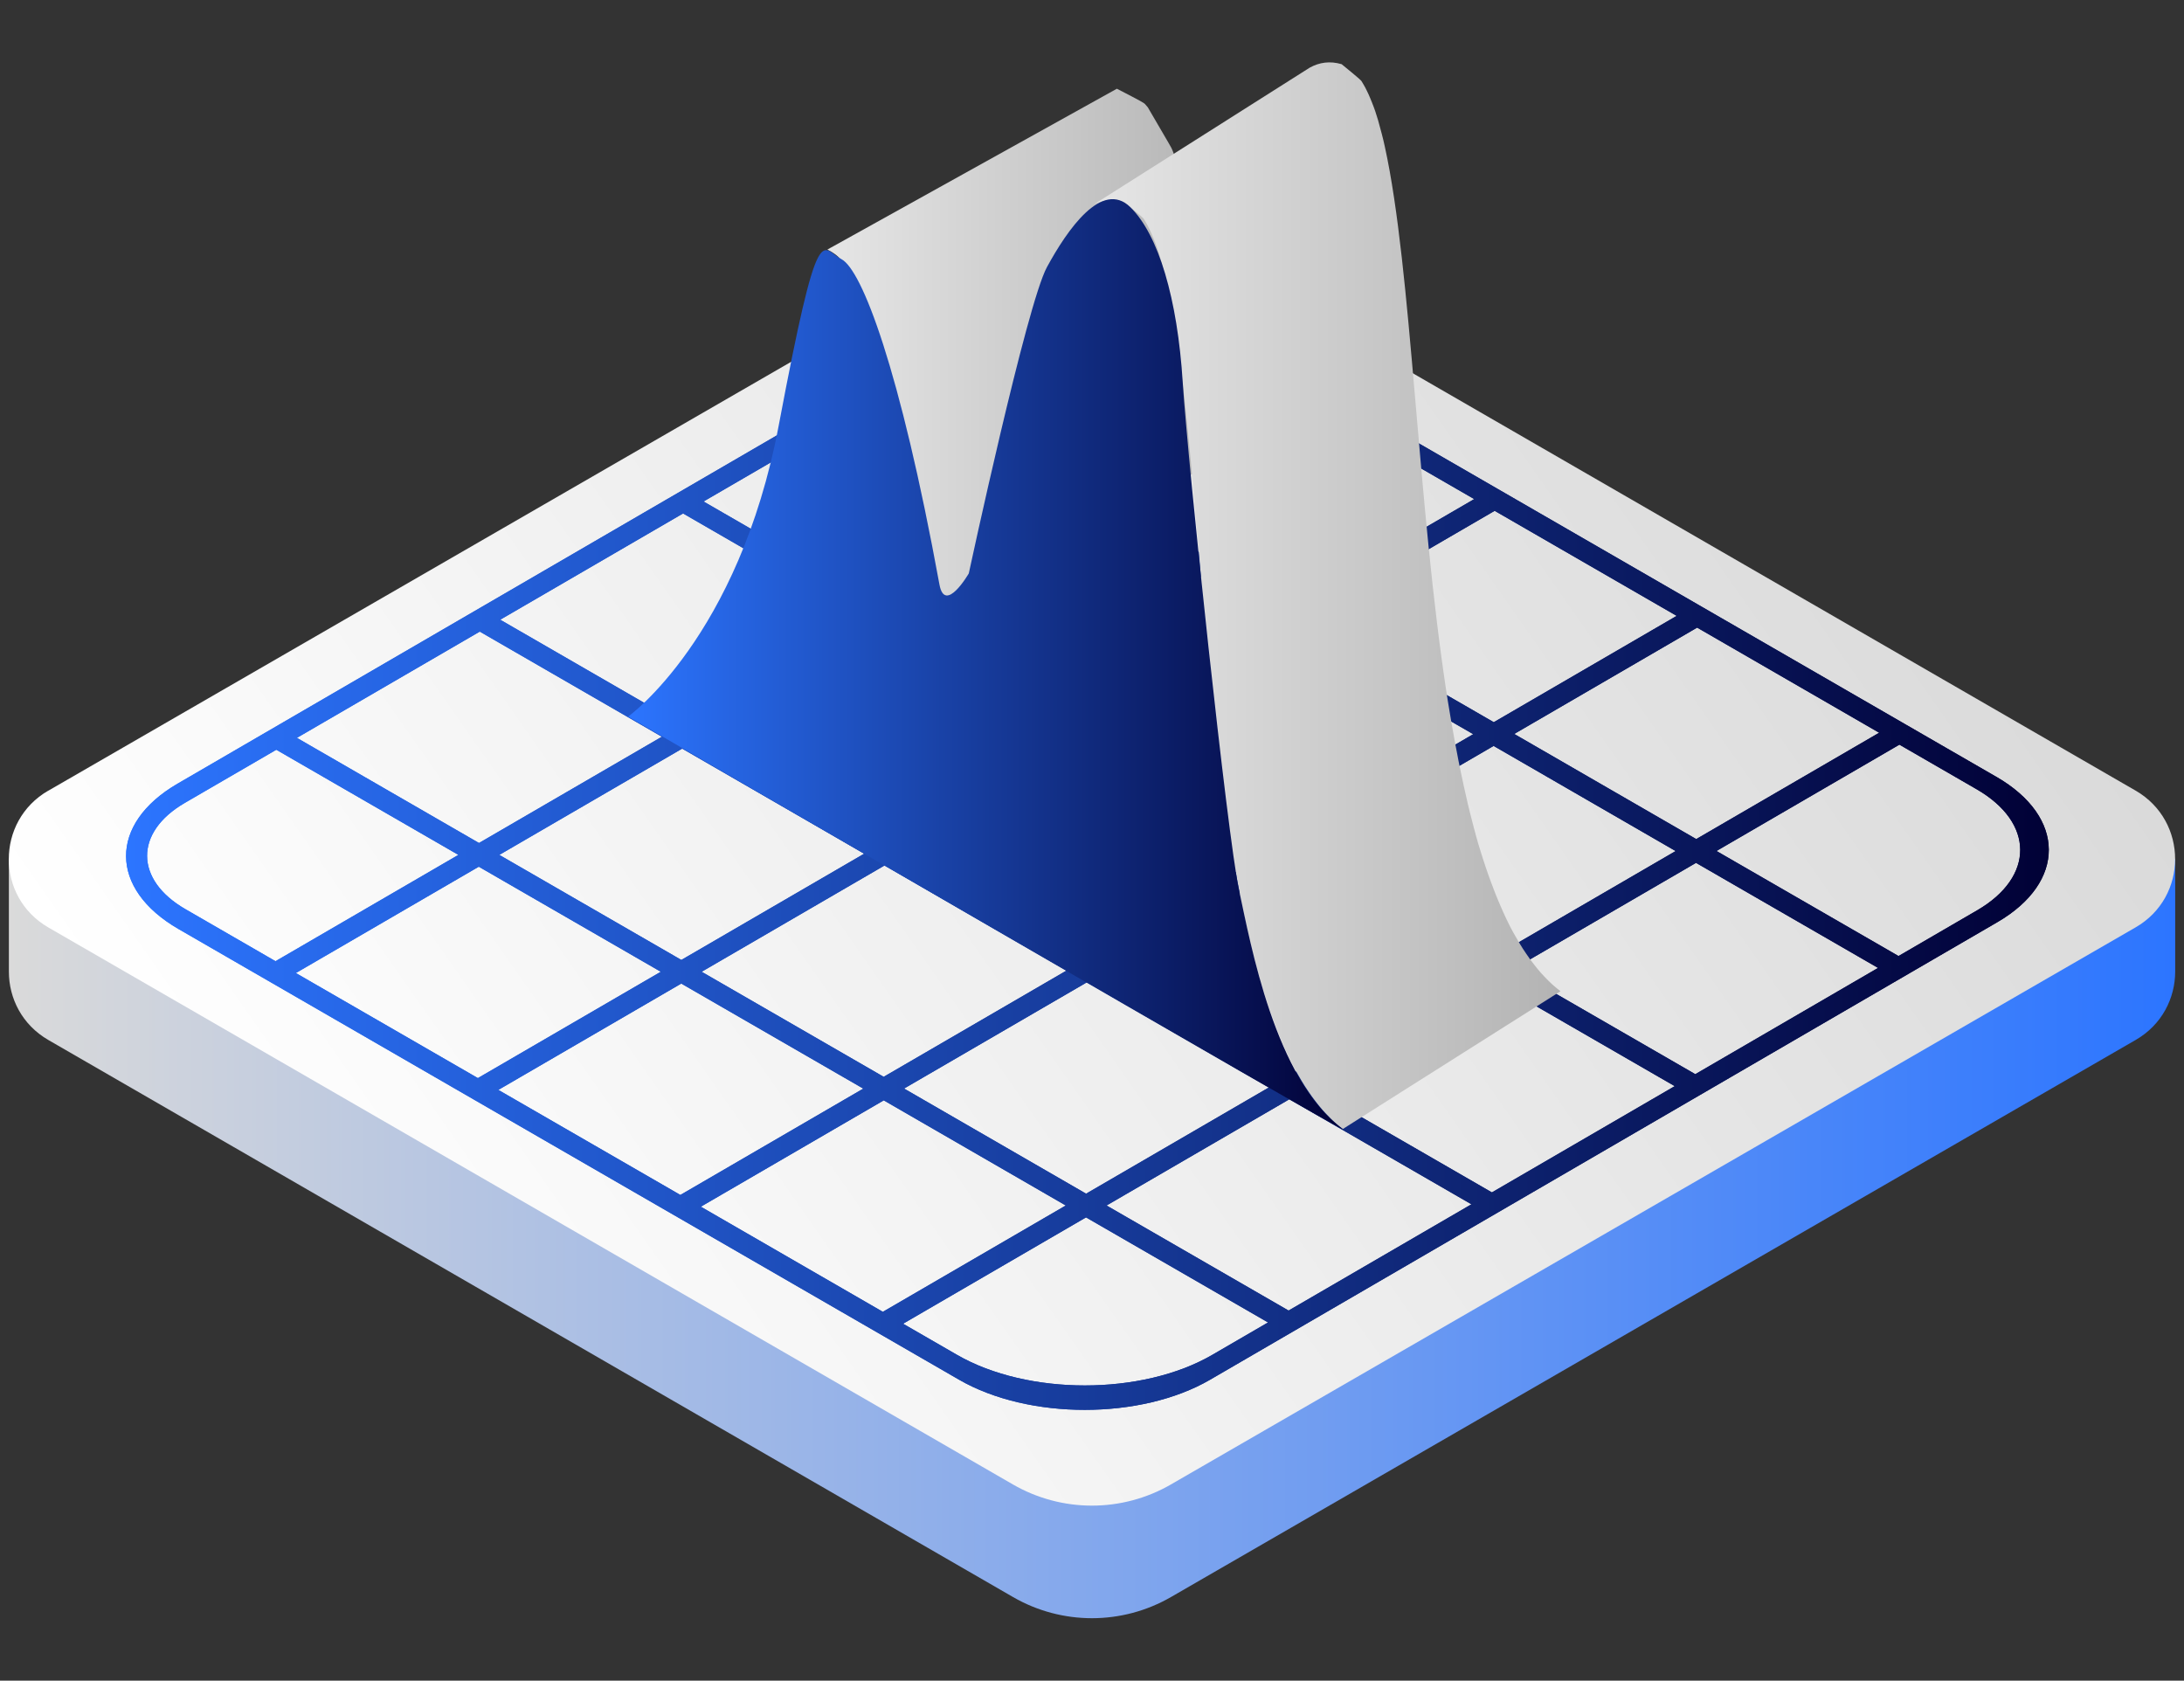
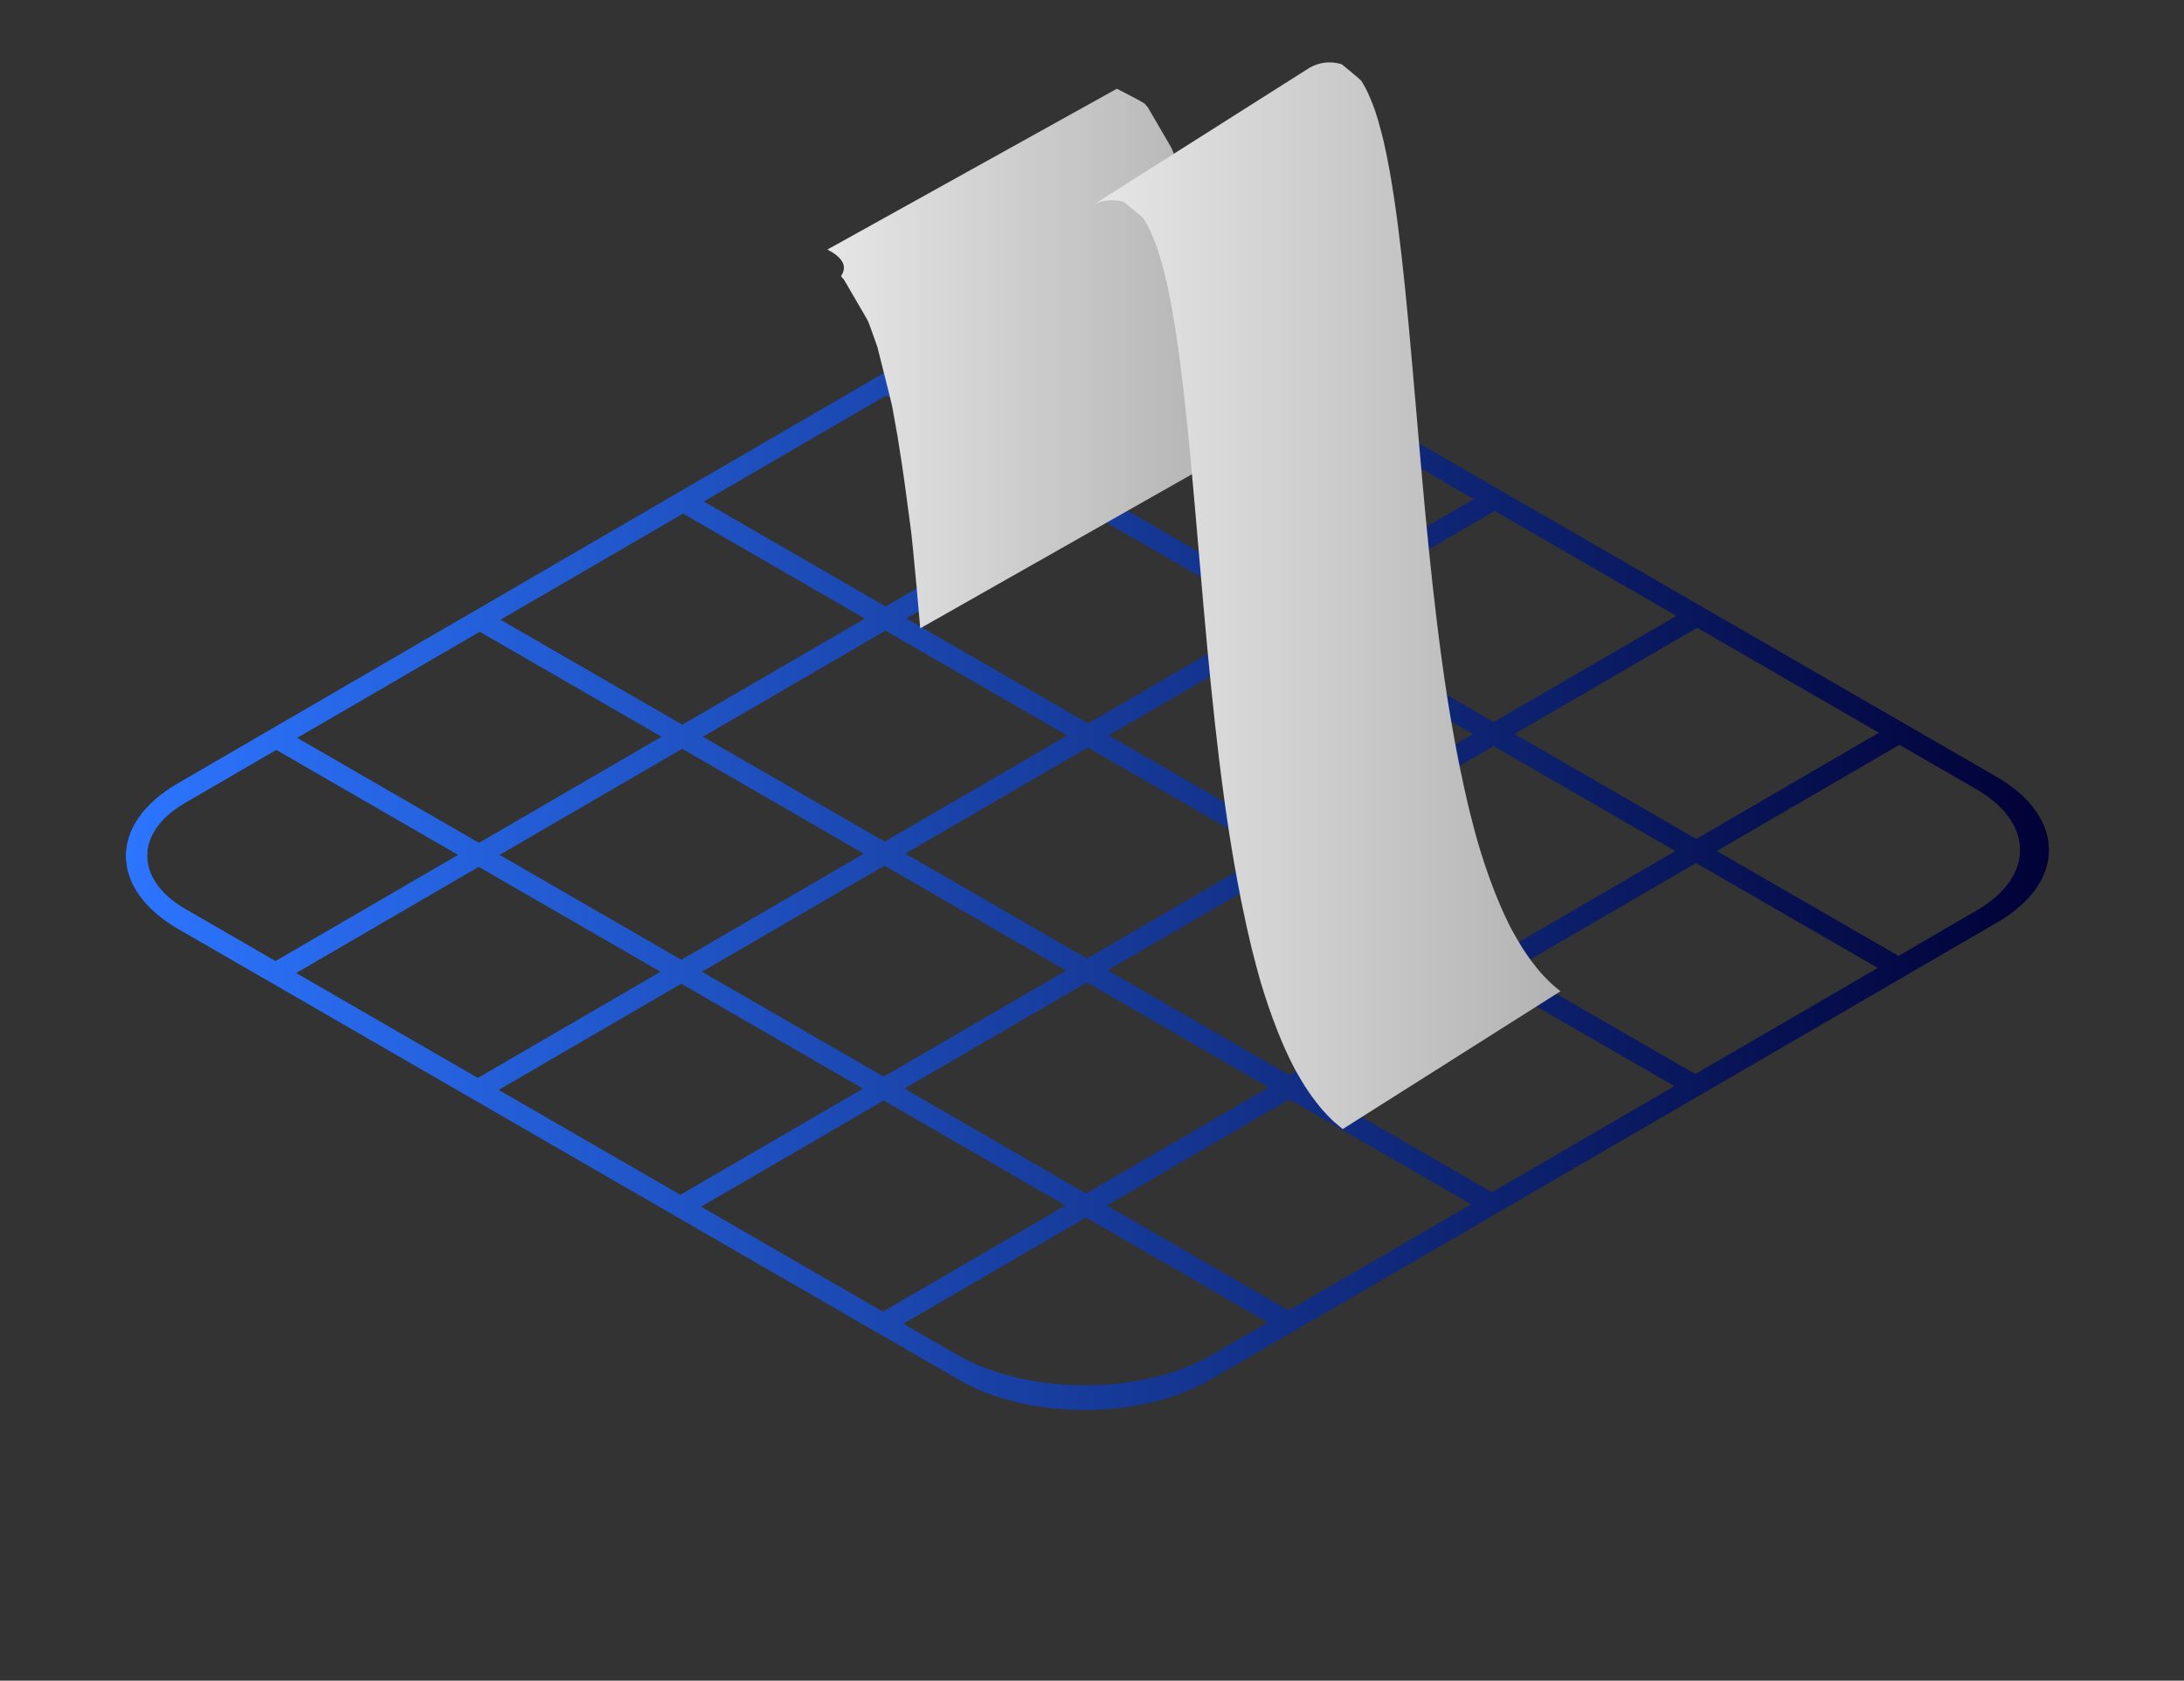
<svg xmlns="http://www.w3.org/2000/svg" xmlns:xlink="http://www.w3.org/1999/xlink" id="items" viewBox="0 0 290.25 223.33">
  <rect x="0" y="0" width="290.25" height="223.33" fill="#333333" stroke="none" />
  <defs>
    <style>.cls-1{fill:url(#Dégradé_sans_nom_2);}.cls-2{fill:url(#Dégradé_sans_nom_8-2);}.cls-3{fill:url(#Dégradé_sans_nom_152-2);}.cls-4{isolation:isolate;}.cls-5{fill:url(#Dégradé_sans_nom_152);}.cls-6{fill:url(#Dégradé_sans_nom_8);}.cls-7{fill:url(#Dégradé_sans_nom_32);}</style>
    <linearGradient id="Dégradé_sans_nom_32" x1="1.18" y1="129.11" x2="289.07" y2="129.11" gradientUnits="userSpaceOnUse">
      <stop offset="0" stop-color="#dadada" />
      <stop offset="1" stop-color="#2c75ff" />
    </linearGradient>
    <linearGradient id="Dégradé_sans_nom_2" x1="243.28" y1="45.43" x2="46.97" y2="182.89" gradientUnits="userSpaceOnUse">
      <stop offset="0" stop-color="#dadada" />
      <stop offset="1" stop-color="#fff" />
    </linearGradient>
    <linearGradient id="Dégradé_sans_nom_8" x1="16.75" y1="113.34" x2="272.29" y2="113.34" gradientUnits="userSpaceOnUse">
      <stop offset="0" stop-color="#2c75ff" />
      <stop offset="1" stop-color="#010136" />
    </linearGradient>
    <linearGradient id="Dégradé_sans_nom_152" x1="109.96" y1="47.65" x2="162.69" y2="47.65" gradientUnits="userSpaceOnUse">
      <stop offset="0" stop-color="#e6e6e6" />
      <stop offset="1" stop-color="#b3b3b3" />
    </linearGradient>
    <linearGradient id="Dégradé_sans_nom_152-2" x1="145.47" y1="79.17" x2="207.39" y2="79.17" xlink:href="#Dégradé_sans_nom_152" />
    <linearGradient id="Dégradé_sans_nom_8-2" x1="83.47" y1="88.28" x2="178.53" y2="88.28" xlink:href="#Dégradé_sans_nom_8" />
  </defs>
  <g id="Application">
    <g>
-       <path class="cls-7" d="M273.67,114.16L155.63,46.01c-6.49-3.75-14.49-3.75-20.99,0L16.58,114.16H1.18v14.96h0c0,3.53,1.75,7.06,5.25,9.08l128.2,74.02c6.49,3.75,14.49,3.75,20.99,0l128.21-74.03c3.5-2.02,5.24-5.55,5.25-9.08h0v-14.96h-15.4Z" />
-       <path class="cls-1" d="M6.42,105.07L134.64,31.05c6.49-3.75,14.49-3.75,20.99,0l128.19,74.01c7,4.04,7,14.14,0,18.17l-128.21,74.03c-6.49,3.75-14.49,3.75-20.99,0L6.42,123.24c-7-4.04-7-14.14,0-18.18Z" />
-     </g>
+       </g>
  </g>
  <g>
    <path class="cls-6" d="M265.32,103.23c9.24,5.34,9.29,13.99,.11,19.32l-104.61,60.79c-9.19,5.34-24.11,5.34-33.36,0L23.72,123.45c-9.25-5.34-9.29-13.99-.11-19.32l104.61-60.79c9.18-5.34,24.11-5.34,33.36,0l103.75,59.9ZM36.61,127.73l24.31-14.13-24.2-13.97-12.17,7.07c-6.7,3.9-6.66,10.21,.09,14.11l11.98,6.92m108.1-62.82l24.31-14.13-8.66-5c-8.58-4.95-22.44-4.95-30.97,0l-8.87,5.16,24.2,13.97m-54.05,31.41l24.3-14.12-24.2-13.97-24.3,14.12,24.2,13.97m-27.02,15.7l24.3-14.12-24.2-13.97-24.3,14.12,24.2,13.97m53.67,62.3l24.31-14.13-24.19-13.97-24.31,14.13,24.19,13.97m.37-93.71l24.3-14.12-24.2-13.97-24.3,14.12,24.2,13.97m107.73,30.89l24.31-14.13-24.19-13.97-24.31,14.13,24.19,13.97m-135.01,47.29l24.31-14.13-24.19-13.96-24.31,14.13,24.19,13.96m80.95-15.88l24.3-14.12-24.19-13.97-24.3,14.12,24.19,13.97m27.15-46.94l24.31-14.13-24.19-13.96-24.31,14.13,24.19,13.96M63.51,143.26l24.31-14.13-24.19-13.96-24.31,14.13,24.19,13.96m97.61,36.77l7.4-4.3-24.19-13.96-24.31,14.13,7.16,4.13c9.4,5.43,24.6,5.43,33.94,0m-16.78-21.41l24.3-14.12-24.19-13.97-24.3,14.12,24.19,13.97m107.97-31.58l10.46-6.08c7.65-4.45,7.61-11.65-.09-16.09l-10.25-5.92-24.31,14.13,24.19,13.96m-80.7-46.59l24.31-14.13-24.19-13.96-24.31,14.13,24.19,13.96m-27.15,46.94l24.3-14.12-24.19-13.96-24.3,14.12,24.19,13.96m-27.02,15.7l24.3-14.12-24.19-13.96-24.3,14.12,24.19,13.96m80.83,15.36l24.3-14.12-24.19-13.96-24.3,14.12,24.19,13.96m-80.7-46.59l24.3-14.12-24.19-13.96-24.3,14.12,24.19,13.96m-27.02,15.7l24.3-14.12-24.19-13.96-24.3,14.12,24.19,13.96m80.7,46.59l24.3-14.12-24.19-13.96-24.3,14.12,24.19,13.96m27.15-46.94l24.29-14.12-24.19-13.97-24.29,14.12,24.19,13.97m-26.9-15.53l24.29-14.12-24.19-13.96-24.29,14.12,24.19,13.96m53.8,31.06l24.29-14.12-24.19-13.96-24.29,14.12,24.19,13.96m-80.7-46.59l24.29-14.12-24.19-13.96-24.29,14.12,24.19,13.96" />
    <g class="cls-4">
      <path class="cls-6" d="M265.32,103.23c9.24,5.34,9.29,13.99,.11,19.32l-104.61,60.79c-9.19,5.34-24.11,5.34-33.36,0L23.72,123.45c-9.25-5.34-9.29-13.99-.11-19.32l104.61-60.79c9.18-5.34,24.11-5.34,33.36,0l103.75,59.9ZM36.61,127.73l24.31-14.13-24.2-13.97-12.17,7.07c-6.7,3.9-6.66,10.21,.09,14.11l11.98,6.92m108.1-62.82l24.31-14.13-8.66-5c-8.58-4.95-22.44-4.95-30.97,0l-8.87,5.16,24.2,13.97m-54.05,31.41l24.3-14.12-24.2-13.97-24.3,14.12,24.2,13.97m-27.02,15.7l24.3-14.12-24.2-13.97-24.3,14.12,24.2,13.97m53.67,62.3l24.31-14.13-24.19-13.97-24.31,14.13,24.19,13.97m.37-93.71l24.3-14.12-24.2-13.97-24.3,14.12,24.2,13.97m107.73,30.89l24.31-14.13-24.19-13.97-24.31,14.13,24.19,13.97m-135.01,47.29l24.31-14.13-24.19-13.96-24.31,14.13,24.19,13.96m80.95-15.88l24.3-14.12-24.19-13.97-24.3,14.12,24.19,13.97m27.15-46.94l24.31-14.13-24.19-13.96-24.31,14.13,24.19,13.96M63.51,143.26l24.31-14.13-24.19-13.96-24.31,14.13,24.19,13.96m97.61,36.77l7.4-4.3-24.19-13.96-24.31,14.13,7.16,4.13c9.4,5.43,24.6,5.43,33.94,0m-16.78-21.41l24.3-14.12-24.19-13.97-24.3,14.12,24.19,13.97m107.97-31.58l10.46-6.08c7.65-4.45,7.61-11.65-.09-16.09l-10.25-5.92-24.31,14.13,24.19,13.96m-80.7-46.59l24.31-14.13-24.19-13.96-24.31,14.13,24.19,13.96m-27.15,46.94l24.3-14.12-24.19-13.96-24.3,14.12,24.19,13.96m-27.02,15.7l24.3-14.12-24.19-13.96-24.3,14.12,24.19,13.96m80.83,15.36l24.3-14.12-24.19-13.96-24.3,14.12,24.19,13.96m-80.7-46.59l24.3-14.12-24.19-13.96-24.3,14.12,24.19,13.96m-27.02,15.7l24.3-14.12-24.19-13.96-24.3,14.12,24.19,13.96m80.7,46.59l24.3-14.12-24.19-13.96-24.3,14.12,24.19,13.96m27.15-46.94l24.29-14.12-24.19-13.97-24.29,14.12,24.19,13.97m-26.9-15.53l24.29-14.12-24.19-13.96-24.29,14.12,24.19,13.96m53.8,31.06l24.29-14.12-24.19-13.96-24.29,14.12,24.19,13.96m-80.7-46.59l24.29-14.12-24.19-13.96-24.29,14.12,24.19,13.96" />
    </g>
  </g>
  <g>
    <path class="cls-5" d="M161.34,46.75c-.03-.24-.07-.48-.1-.72-.05-.39-.11-.79-.16-1.19-.02-.14-.04-.29-.06-.44-.03-.22-.06-.45-.09-.68-.06-.45-.12-.9-.18-1.36-.05-.4-.11-.8-.3-2.16-.04-.27-.08-.54-.16-1.09-.05-.34-.1-.69-.62-3.98-.03-.17-.06-.34-.68-3.79-.03-.13-.05-.27-.09-.46-.03-.15-.06-.3-1.92-7.68-.04-.14-.09-.27-1.08-3.02-.05-.13-.1-.25-.16-.39-.05-.13-.11-.25-3.2-5.53l-19.24,10.68,19.24-10.68c-.1-.12-.2-.24-.38-.44-.1-.11-.2-.22-3.73-2.03l-38.47,21.37c3.53,1.81,1.72,3.45,1.82,3.56,.18,.2,.28,.32,.38,.44h0c3.09,5.27,3.14,5.4,3.2,5.53,.06,.14,.11,.26,.16,.39,.99,2.75,1.03,2.89,1.08,3.02,1.86,7.38,1.89,7.53,1.92,7.68,.04,.2,.07,.33,.09,.46,.63,3.45,.65,3.62,.68,3.79,.52,3.29,.57,3.64,.62,3.98,.08,.55,.12,.82,.16,1.09,.19,1.35,.25,1.76,.3,2.16,.06,.46,.12,.91,.18,1.36,.03,.23,.06,.45,.09,.68,.02,.15,.04,.29,.06,.44,.05,.4,.11,.8,.16,1.19,.03,.24,.07,.48,.1,.72,.41,2.87,1.32,13.72,1.34,13.84l40.39-22.9c-.02-.13-.93-10.98-1.34-13.84Z" />
    <path class="cls-3" d="M207.39,131.72l-28.94,18.31c-.17-.14-.35-.27-.55-.44-.17-.15-.35-.29-.55-.47-.16-.15-.33-.3-.52-.5-.16-.16-.32-.31-.51-.52-.16-.17-.32-.33-.51-.55-.14-.17-.29-.34-.49-.58-.14-.18-.28-.35-.48-.61-.14-.18-.28-.37-.48-.64-.13-.19-.26-.38-.46-.66-.13-.2-.26-.4-.46-.69-.12-.2-.25-.41-.44-.71-.12-.21-.24-.42-.43-.74-.12-.21-.24-.43-.43-.75-.12-.22-.23-.44-.41-.79-.11-.22-.23-.45-.39-.79-.11-.23-.22-.46-.39-.83-.11-.24-.22-.47-.38-.85-.11-.24-.22-.49-.37-.87-.11-.25-.21-.5-.37-.91-.1-.25-.2-.5-.35-.91-.1-.25-.2-.51-.35-.92-.1-.27-.2-.53-.34-.95-.1-.27-.19-.55-.33-.96-.09-.28-.19-.57-.32-.97-.09-.29-.19-.58-.32-1.02-.09-.29-.17-.58-.31-1.01-.09-.3-.17-.61-.29-1.03-.09-.31-.17-.63-.27-1-.09-.32-.17-.65-.28-1.09-.09-.32-.17-.65-.27-1.04-.08-.33-.16-.67-.27-1.12-.08-.33-.15-.68-.25-1.1-.09-.34-.16-.69-.26-1.14-.08-.34-.15-.7-.24-1.14-.08-.34-.15-.69-.25-1.17-.07-.34-.14-.68-.24-1.17-.07-.34-.13-.7-.22-1.16-.08-.37-.14-.73-.23-1.18-.07-.38-.13-.75-.21-1.2-.08-.38-.14-.75-.22-1.2-.07-.39-.13-.76-.21-1.23-.07-.39-.12-.77-.2-1.21-.07-.4-.12-.79-.2-1.23-4-25.72-4.69-56.8-8.29-73.16-.05-.23-.11-.47-.21-.92-.04-.18-.09-.34-.2-.8-.04-.15-.08-.28-.49-1.79-.04-.14-.09-.28-.2-.65-.04-.14-.09-.27-.2-.62-.05-.15-.1-.28-.21-.58-.05-.15-.11-.28-.22-.57-.05-.14-.11-.27-.22-.53-.05-.14-.11-.27-.22-.51-.07-.14-.12-.26-.23-.48-.07-.14-.13-.26-.23-.46-.08-.13-.14-.25-.24-.42-.08-.13-.15-.25-.24-.4-.09-.13-.16-.24-2.64-2.25-1.43-.42-2.73-.28-3.93,.29l28.63-18.14c1.28-.71,2.69-.91,4.24-.46,2.48,2.02,2.55,2.14,2.64,2.25,.09,.16,.16,.27,.24,.4,.1,.17,.16,.29,.24,.42,.1,.2,.16,.32,.23,.46,.11,.22,.16,.34,.23,.48,.11,.24,.16,.38,.22,.51,.11,.26,.16,.4,.22,.54,.11,.28,.16,.42,.22,.56,.11,.3,.15,.44,.21,.58,.11,.34,.15,.48,.2,.63,.11,.35,.15,.5,.2,.64,.42,1.51,.45,1.66,.49,1.81,.11,.45,.15,.62,.2,.79,.1,.46,.15,.69,.21,.93,3.59,16.35,4.29,47.43,8.29,73.16,.08,.43,.13,.82,.2,1.22,.08,.44,.13,.82,.2,1.21,.08,.47,.14,.85,.21,1.23,.08,.45,.14,.82,.22,1.2,.08,.46,.14,.82,.21,1.2,.09,.45,.15,.81,.23,1.18,.09,.46,.15,.81,.22,1.16,.1,.49,.17,.83,.24,1.17,.1,.48,.17,.83,.25,1.17,.09,.44,.16,.79,.24,1.14,.1,.45,.17,.79,.26,1.14,.1,.42,.17,.76,.25,1.1,.11,.46,.2,.78,.27,1.12,.1,.4,.19,.72,.27,1.04,.11,.44,.2,.76,.28,1.09,.1,.38,.19,.69,.27,1,.12,.43,.21,.73,.29,1.03,.13,.43,.22,.72,.31,1.01,.13,.44,.23,.73,.32,1.02,.13,.4,.23,.69,.32,.97,.14,.41,.23,.69,.33,.96,.14,.42,.24,.68,.34,.95,.15,.41,.25,.67,.35,.93,.15,.4,.25,.66,.35,.91,.16,.4,.26,.65,.37,.9,.15,.38,.26,.63,.37,.87,.16,.38,.27,.61,.38,.85,.17,.38,.28,.61,.39,.83,.16,.34,.28,.57,.39,.79,.19,.35,.29,.57,.42,.79,.19,.33,.31,.54,.43,.75,.19,.32,.31,.53,.43,.74,.19,.3,.32,.51,.44,.71,.2,.3,.33,.49,.46,.69,.2,.28,.33,.47,.46,.66,.2,.27,.34,.46,.48,.64,.2,.25,.34,.43,.48,.61,.2,.24,.35,.42,.49,.58,.2,.22,.35,.39,.51,.55,.2,.21,.35,.37,.51,.52,.2,.2,.36,.35,.52,.5,.2,.18,.37,.32,.55,.47,.2,.17,.37,.3,.55,.44Z" />
-     <path class="cls-2" d="M83.47,95.23s14.7-10.51,20.03-38.74c5.33-28.24,5.63-23.46,8.33-22.05s7.75,14.43,13.02,43.23c.73,3.99,3.9-1.47,3.9-1.47,0,0,7.68-35.74,10.39-40.71,2.71-4.98,7.31-11.63,11.07-7.97s6.27,12.18,6.97,23.24c.7,11.06,5.93,60.3,7.48,67.49,1.55,7.19,4.79,25.23,13.8,31.78,2.92,2.13-94.99-54.81-94.99-54.81Z" />
  </g>
</svg>